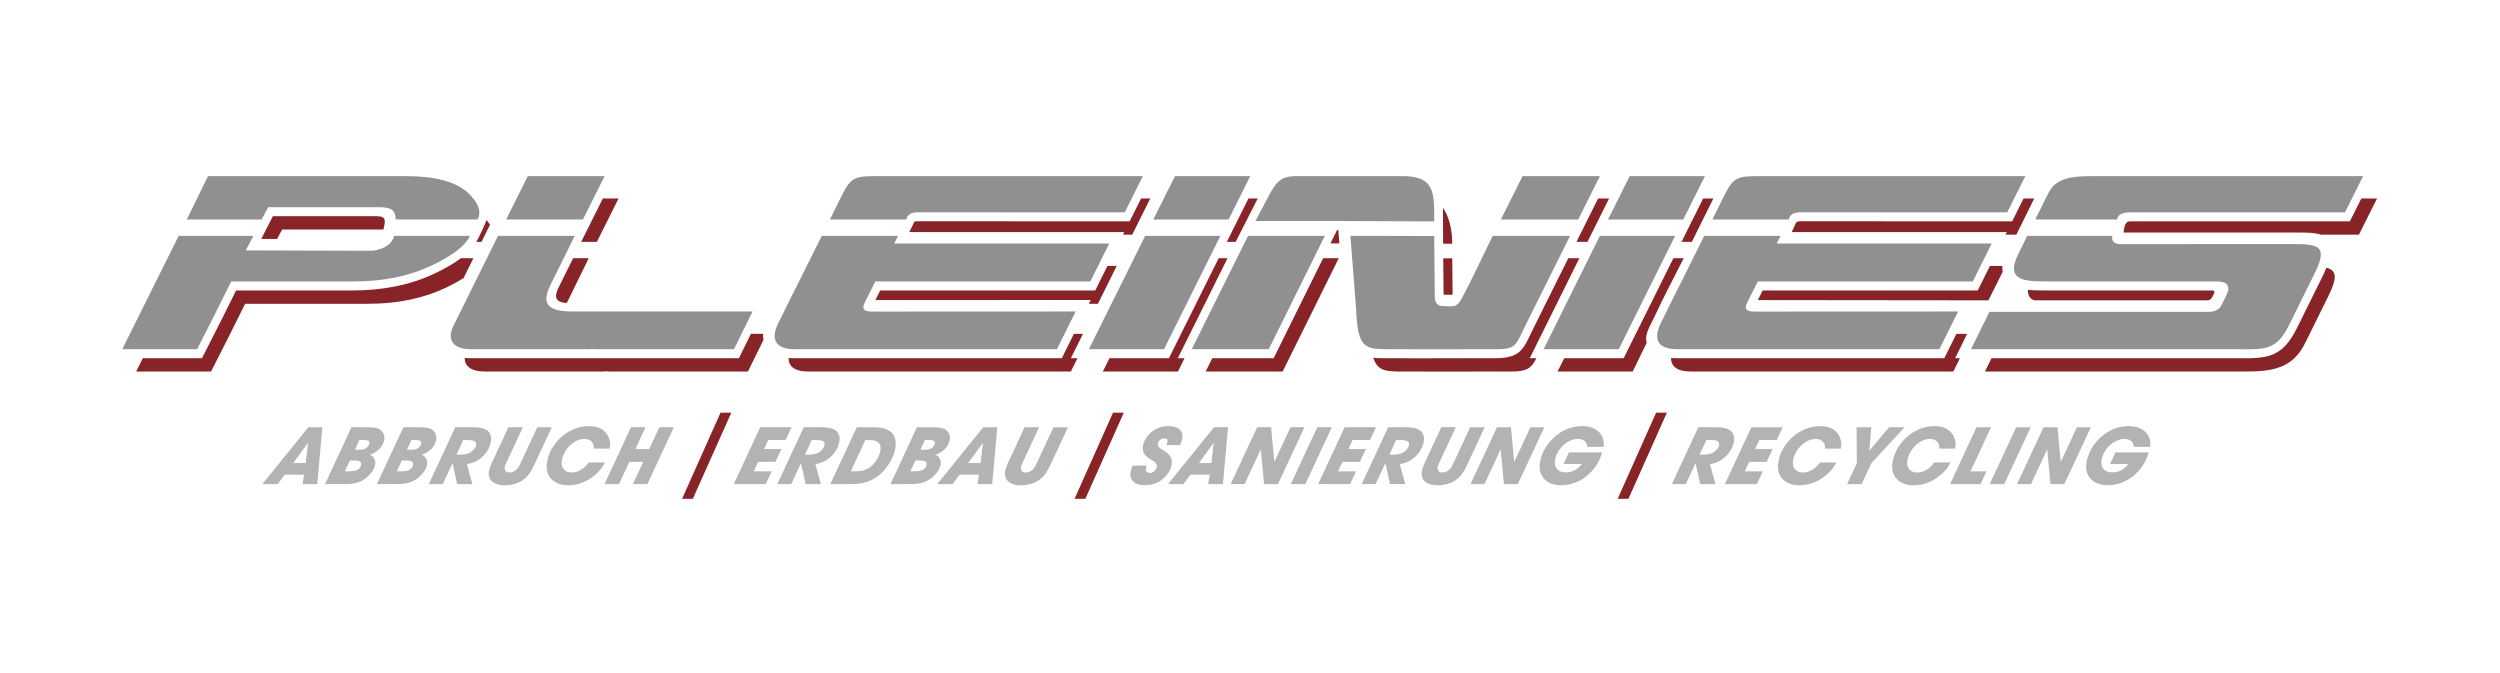
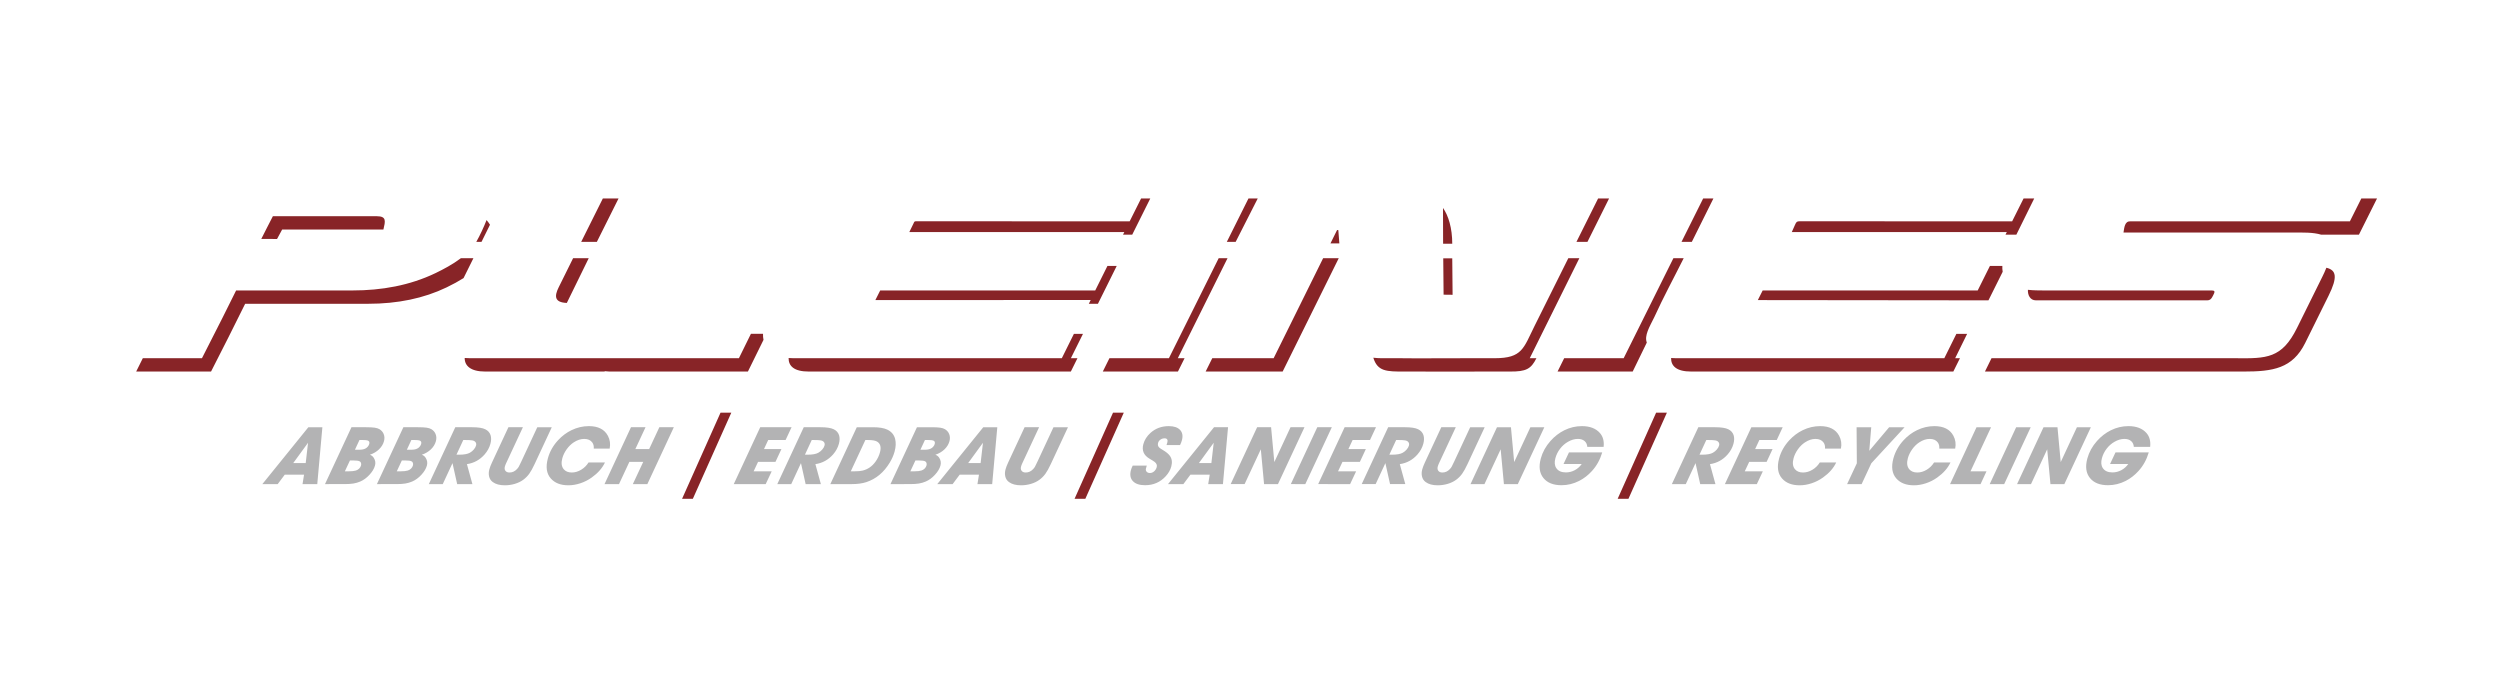
<svg xmlns="http://www.w3.org/2000/svg" viewBox="0 0 1122.52 302.362" height="302.362" width="1122.52" xml:space="preserve" id="svg2" version="1.1">
  <defs id="defs6" />
  <g transform="matrix(1.333,0,0,-1.333,0,302.362)" id="g10">
-     <path id="path12" style="fill:#909090;fill-opacity:1;fill-rule:nonzero;stroke:none" d="m 759.8,155.305 h 30.09 l 6.1,12.202 h -71.481 -18.67 c -4.221,-0.005 -8.555,-0.04 -11.657,-1.537 -3.025,-1.46 -3.823,-3.415 -4.794,-5.365 l -3.842,-7.713 h 27.534 l 0.202,0.573 c 0.443,1.254 2.124,1.834 4.061,1.834 h 5.031 l 37.425,0.007 z M 653.268,109.202 H 603.851 586.716 c -0.26,0 -0.517,-0.003 -0.773,0 h -20.949 c -7.41,-0.016 -7.888,4.159 -5.558,8.849 l 5.714,11.502 0.017,-0.016 8.889,17.838 h 25.691 l -1.29,-2.59 h 72.423 l -6.357,-12.757 h -4.826 -67.596 l -3.527,-7.02 c -1.646,-3.276 1.059,-3.137 3.716,-3.135 l 67.278,0.032 z m -3.014,46.103 -43.59,0.029 c -2.113,0.001 -3.401,-0.51 -3.945,-1.883 l -0.222,-0.559 h -0.792 -24.9 l 4.058,8.181 c 3.159,6.475 4.894,6.356 12.07,6.434 29.77,0 59.419,-0.039 89.288,0 l -6.1,-12.202 z M 119.307,132.028 c 9.976,0 18.779,1.839 26.424,5.518 6.917,3.34 11.105,6.607 12.564,9.829 h -25.516 c -0.57,-2.419 -2.968,-4.164 -6.037,-4.801 -0.545,-0.113 -1.193,-0.2 -1.889,-0.2 h -5.286 l -36.783,0.119 2.574,4.882 H 60.181 l -19.004,-38.172 h 25.22 l 5.902,11.613 5.587,11.212 h 16.509 z m -28.961,25.005 h 37.065 c 3.698,0 5.813,-0.468 5.869,-4.14 h 27.589 c 1.408,2.649 0.314,5.65 -3.267,9.005 -4.023,3.708 -10.986,5.61 -20.889,5.61 H 70.057 L 62.931,152.892 h 25.176 z m 156.887,-47.83 6.257,12.716 h -60.814 c -10.111,-0.01 -9.617,4.167 -7.112,9.222 l 8.044,16.234 H 167.741 l -15.034,-30.356 c -2.021,-4.081 -0.778,-7.831 6.052,-7.816 h 40.231 v 0.122 c 0.528,-0.005 1.061,-0.122 1.6,-0.122 z m -43.572,58.305 h -25.867 l -7.303,-14.615 h 25.867 z m 152.353,-58.305 h -49.417 -17.135 c -0.26,0 -0.517,-0.003 -0.773,0 h -20.949 c -7.409,-0.016 -7.888,4.159 -5.558,8.849 l 5.714,11.502 0.017,-0.016 8.889,17.838 h 25.691 l -1.29,-2.59 h 72.423 l -6.357,-12.757 h -4.826 -67.596 l -3.527,-7.02 c -1.646,-3.276 1.058,-3.137 3.716,-3.135 l 67.278,0.032 z m -3.014,46.103 -43.589,0.029 c -2.113,0.001 -3.401,-0.51 -3.945,-1.883 l -0.222,-0.559 h -0.792 -24.9 l 4.058,8.181 c 3.159,6.475 4.894,6.356 12.07,6.434 29.77,0 59.419,-0.039 89.288,0 l -6.101,-12.202 z m 56.792,-10.521 1.29,2.59 h -25.352 l -9.451,-19.055 -9.5,-19.117 h 25.308 z m 11.343,22.722 h -25.352 l -7.303,-14.615 h 25.352 z m 25.114,-20.133 h -25.853 l -18.978,-38.172 h 25.941 z m 6.981,5.003 29.874,-0.132 c -0.017,9.571 0.39,15.441 -11.224,15.262 -1.004,-0.016 -2.176,-0.003 -3.552,0 h -32.305 c -3.752,-0.216 -5.772,-0.847 -9.033,-7.339 l -4.1,-7.791 z m 78.373,0.515 7.303,14.615 h -26.044 l -7.303,-14.615 z m -10.184,-20.437 7.434,14.919 h -26.044 c -3.462,-6.948 -6.833,-14.393 -10.497,-21.174 -0.747,-1.383 -1.737,-2.586 -3.367,-2.551 l -2.349,0.05 c -1.795,0.038 -3.275,0.149 -3.305,3.486 l -0.187,20.145 -18.227,0.044 h -10.005 l 1.508,-19.34 0.421,-5.394 c 0.538,-13.35 2.893,-13.476 11.68,-13.438 1.002,0.004 2.177,0.028 3.552,0 3.505,-0.071 19.174,0 23.619,0 h 8.341 c 6.962,-0.032 6.549,1.41 10.266,8.872 z m 41.532,12.329 1.29,2.59 h -25.352 l -9.451,-19.055 -9.48,-19.117 h 25.308 z m 11.343,22.722 H 548.941 l -7.303,-14.615 h 25.352 z m 108.547,-20.133 -3.083,-6.286 c -4.291,-8.748 2.209,-9.027 9.134,-9.06 3.865,-0.019 13.052,0 17.624,0 h 34.207 5.991 c 1.438,0 2.702,-0.294 3.235,-0.828 0.462,-0.463 0.663,-1.158 0.665,-1.911 10e-4,-0.735 -1.852,-4.365 -2.369,-5.342 -0.811,-1.527 -2.532,-2.16 -4.228,-2.16 h -6.083 -67.825 l -6.188,-12.584 h 72.055 17.562 c 9.773,-0.109 13.328,-0.321 17.583,8.276 l 8.549,17.273 c 4.787,9.674 0.99,9.868 -8.151,9.868 h -16.726 l -39.953,-0.03 c -1.257,-6e-4 -1.909,0.044 -2.607,0.541 -1.03,0.735 -0.825,1.907 -0.657,2.245 z" />
    <path id="path14" style="fill:#882427;fill-opacity:1;fill-rule:nonzero;stroke:none" d="m 781.87,147.78 h 12.711 l 6.101,12.201 h -5.292 l -3.856,-7.711 -73.99,-0.006 c -1.842,0.096 -2.008,-2.107 -2.266,-3.766 l 57.822,-0.005 c 2.523,0 5.99,0.123 8.769,-0.713 z M 657.96,101.677 H 608.543 591.408 c -0.26,0 -0.517,-0.003 -0.773,0 h -20.949 c -4.996,-0.01 -6.841,1.885 -6.798,4.558 0.518,-0.044 1.057,-0.067 1.617,-0.067 h 20.93 c 0.251,-0.003 0.521,0 0.791,0 h 68.694 l 4.071,8.209 3.62,10e-4 -4.037,-8.21 h 1.612 l -2.227,-4.491 z m 12.331,35.583 h 4.183 c -0.038,-0.675 -0.007,-1.339 0.111,-1.98 l -4.794,-9.62 -77.682,0.086 1.631,3.247 h 72.431 z m 11.329,22.716 3.59,0.003 c -2.036,-4.088 -4.035,-8.151 -6.021,-12.199 h -3.655 l 0.438,0.878 h -72.424 l 1.093,2.458 c 0.414,0.932 0.609,1.182 1.533,1.182 l 71.594,-0.029 3.853,7.705 z M 123.999,124.502 c 9.976,0 18.779,1.839 26.424,5.518 2.179,1.052 4.087,2.097 5.724,3.135 l 3.315,6.693 h -4.218 c -2.735,-2.064 -5.877,-3.73 -8.502,-4.996 -8.733,-4.209 -18.281,-5.86 -27.924,-5.86 H 79.535 l -4.639,-9.31 -6.869,-13.515 H 48.105 l -2.235,-4.491 h 25.22 l 5.902,11.614 5.587,11.212 h 16.509 z m -28.961,25.005 h 34.108 c 0.657,2.787 1.134,4.49 -2.224,4.49 H 91.915 c -1.402,-2.593 -2.463,-4.915 -3.905,-7.65 l 5.309,-0.017 z m 65.399,-4.14 h 1.759 c 0.937,1.892 1.865,3.782 2.805,5.665 l 0.048,0.096 c -0.317,0.516 -0.703,1.041 -1.156,1.577 -0.842,-2.183 -2.27,-5.286 -3.456,-7.338 z m 91.489,-43.69 5.251,10.673 c -0.134,0.643 -0.189,1.325 -0.163,2.044 h -4.072 l -4.047,-8.226 h -90.625 c -0.576,0 -1.163,0.024 -1.749,0.078 -0.022,-2.625 1.996,-4.579 6.93,-4.568 h 40.231 v 0.122 c 0.528,-0.005 1.061,-0.122 1.6,-0.122 z m -60.997,23.111 7.373,15.061 h -5.263 l -4.867,-9.823 c -1.472,-2.974 -1.437,-5.073 2.758,-5.238 z m 17.425,35.194 h -5.29 c -2.435,-4.873 -4.875,-9.736 -7.292,-14.615 h 5.278 z M 360.705,101.677 h -49.417 -17.135 c -0.26,0 -0.517,-0.003 -0.773,0 h -20.949 c -4.997,-0.01 -6.841,1.885 -6.798,4.558 0.518,-0.044 1.057,-0.067 1.617,-0.067 h 20.93 c 0.252,-0.003 0.521,0 0.791,0 h 68.694 l 4.071,8.209 3.059,10e-4 -4.08,-8.21 h 2.216 l -2.227,-4.491 z m 12.331,35.583 h 3.124 l -3.464,-6.985 -2.869,-5.773 h -3.069 l 0.634,1.278 -72.537,-0.034 1.631,3.247 h 72.431 z m 11.329,22.716 3.095,0.003 c -2.033,-4.068 -4.065,-8.132 -6.082,-12.199 h -3.099 l 0.437,0.878 h -72.423 l 1.338,2.735 c 0.439,0.898 0.244,0.905 1.288,0.905 l 71.594,-0.029 3.853,7.705 z m 29.116,-20.127 h -2.981 l -16.763,-33.681 h -20.035 l -2.231,-4.491 h 25.308 l 2.235,4.491 h -2.278 z m 10.179,20.133 h -3.123 l -7.291,-14.615 h 2.978 z m 27.281,-20.133 h -5.259 l -16.668,-33.681 h -20.672 l -2.232,-4.491 h 25.941 z m 35.156,4.878 3.08,-0.008 c -0.009,5.284 -1.272,9.439 -3.117,12.072 0.029,-1.431 0.006,-2.833 0.009,-4.121 0.004,-2.663 0.003,-5.274 0.028,-7.943 z m -37.939,0.125 h 2.989 l -0.35,4.49 h -0.417 z m 93.844,15.13 h -3.694 l -7.294,-14.615 h 3.707 c 2.419,4.877 4.844,9.74 7.28,14.615 z M 531.985,139.849 h -3.719 l -11.406,-22.895 c -3.683,-7.396 -4.074,-10.786 -13.358,-10.786 h -8.341 c -4.052,0 -8.104,-0.019 -12.156,-0.027 -3.834,-0.007 -7.701,-0.05 -11.533,0.027 -1.157,0.024 -2.311,0.004 -3.467,-6e-4 -1.741,-0.008 -3.613,-0.052 -5.418,0.166 1.429,-4.629 4.427,-4.683 10.585,-4.657 1.002,0.004 2.177,0.028 3.552,0 3.505,-0.071 19.174,0 23.619,0 h 8.341 c 5.297,-0.024 7.016,0.806 8.842,4.491 h -2.245 z m -42.693,-12.314 -0.114,12.27 -3.034,0.004 c 0.038,-4.078 0.055,-8.162 0.114,-12.239 l 3.035,-0.035 z m 77.838,12.314 h -3.466 l -16.747,-33.681 h -20.04 l -2.227,-4.491 h 25.308 l 4.752,9.761 c -0.878,2.342 0.852,5.199 2.526,8.569 3.039,6.71 6.631,13.291 9.896,19.842 z m 10.021,20.133 h -3.455 l -7.288,-14.615 h 3.473 z m 105.932,-30.773 c -0.104,-1.771 0.761,-3.549 2.694,-3.549 h 57.75 c 0.827,0 1.262,0.455 1.603,1.037 0.224,0.383 0.524,0.953 0.691,1.37 0.222,0.549 0.146,0.926 -0.825,0.926 h -38.971 c -5.88,0 -11.761,-0.029 -17.641,0 -1.625,0.008 -3.484,0.011 -5.302,0.216 z m -12.263,-23.041 -2.208,-4.491 h 72.055 15.144 c 9.774,0 16.407,1.017 20.662,9.613 l 7.887,15.936 c 3.139,6.341 2.588,8.609 -0.739,9.419 -0.414,-1.073 -0.895,-2.095 -1.346,-3.007 l -8.549,-17.273 c -5.097,-10.3 -10.241,-10.315 -20.698,-10.198 z" />
    <path id="path16" style="fill:#b3b3b4;fill-opacity:1;fill-rule:nonzero;stroke:none" d="M 102.417,66.95 H 95.926 L 93.543,63.762 h -5.174 l 15.496,19.157 h 4.725 L 106.869,63.762 h -4.964 z m 0.558,3.906 0.787,6.831 -4.98,-6.831 z m 6.499,-7.094 8.915,19.157 h 4.906 c 1.273,0 2.242,-0.048 2.908,-0.148 0.668,-0.096 1.21,-0.268 1.618,-0.512 0.666,-0.402 1.137,-0.943 1.41,-1.613 0.308,-0.751 0.347,-1.56 0.111,-2.432 -0.278,-1.024 -0.836,-1.934 -1.673,-2.743 -0.841,-0.804 -1.862,-1.412 -3.075,-1.824 0.574,-0.196 1.017,-0.555 1.334,-1.082 0.5,-0.804 0.629,-1.651 0.384,-2.551 -0.281,-1.034 -0.898,-2.073 -1.855,-3.111 -0.952,-1.039 -1.996,-1.8 -3.128,-2.283 -0.731,-0.311 -1.49,-0.531 -2.276,-0.66 -0.786,-0.129 -1.772,-0.196 -2.958,-0.196 z m 6.693,4.308 h 1.374 c 1.005,0 1.791,0.091 2.351,0.268 0.413,0.129 0.779,0.349 1.093,0.656 0.309,0.311 0.518,0.656 0.622,1.039 0.09,0.33 0.084,0.627 -0.017,0.89 -0.1,0.268 -0.279,0.455 -0.539,0.555 -0.369,0.158 -0.998,0.24 -1.888,0.24 H 117.87 Z m 3.389,7.266 h 1.388 c 0.89,0 1.58,0.124 2.072,0.368 0.323,0.148 0.603,0.368 0.854,0.661 0.251,0.292 0.421,0.598 0.508,0.919 0.164,0.603 -0.018,0.991 -0.543,1.173 -0.284,0.101 -0.806,0.153 -1.552,0.153 h -1.206 z m 7.403,-11.574 8.915,19.157 h 4.907 c 1.273,0 2.242,-0.048 2.908,-0.148 0.668,-0.096 1.21,-0.268 1.618,-0.512 0.666,-0.402 1.137,-0.943 1.41,-1.613 0.308,-0.751 0.347,-1.56 0.111,-2.432 -0.278,-1.024 -0.836,-1.934 -1.673,-2.743 -0.841,-0.804 -1.862,-1.412 -3.075,-1.824 0.574,-0.196 1.017,-0.555 1.334,-1.082 0.499,-0.804 0.629,-1.651 0.384,-2.551 -0.281,-1.034 -0.898,-2.073 -1.855,-3.111 -0.952,-1.039 -1.996,-1.8 -3.128,-2.283 -0.731,-0.311 -1.489,-0.531 -2.276,-0.66 -0.787,-0.129 -1.772,-0.196 -2.959,-0.196 z m 6.694,4.308 h 1.374 c 1.005,0 1.791,0.091 2.351,0.268 0.413,0.129 0.779,0.349 1.092,0.656 0.309,0.311 0.518,0.656 0.622,1.039 0.09,0.33 0.084,0.627 -0.017,0.89 -0.1,0.268 -0.278,0.455 -0.539,0.555 -0.368,0.158 -0.998,0.24 -1.888,0.24 h -1.292 z m 3.389,7.266 h 1.388 c 0.89,0 1.58,0.124 2.072,0.368 0.323,0.148 0.603,0.368 0.854,0.661 0.251,0.292 0.421,0.598 0.508,0.919 0.164,0.603 -0.018,0.991 -0.543,1.173 -0.284,0.101 -0.806,0.153 -1.553,0.153 h -1.206 z m 15.376,-4.509 -3.277,-7.065 h -4.696 l 8.915,19.157 h 5.653 c 2.049,0 3.533,-0.23 4.451,-0.689 0.9,-0.441 1.491,-1.101 1.78,-1.977 0.266,-0.838 0.251,-1.809 -0.052,-2.925 -0.348,-1.283 -0.996,-2.47 -1.949,-3.566 -1.608,-1.833 -3.599,-2.925 -5.963,-3.274 l 1.846,-6.725 h -5.131 z m 1.337,2.843 h 0.895 c 1.656,0 2.865,0.22 3.631,0.66 0.51,0.292 0.954,0.656 1.328,1.101 0.378,0.44 0.627,0.881 0.746,1.321 0.12,0.441 0.059,0.819 -0.184,1.139 -0.238,0.321 -0.624,0.522 -1.153,0.603 -0.439,0.076 -1.17,0.115 -2.2,0.115 h -0.77 z m 17.498,9.248 h 4.882 l -5.662,-12.149 c -0.178,-0.373 -0.316,-0.742 -0.415,-1.106 -0.159,-0.584 -0.091,-1.058 0.199,-1.436 0.291,-0.373 0.748,-0.56 1.365,-0.56 0.972,0 1.814,0.388 2.523,1.163 0.261,0.273 0.463,0.541 0.612,0.809 0.144,0.268 0.443,0.871 0.882,1.804 l 5.345,11.474 h 4.882 l -5.778,-12.398 c -0.673,-1.441 -1.284,-2.542 -1.833,-3.298 -0.556,-0.761 -1.222,-1.431 -2.006,-2.01 -0.806,-0.589 -1.753,-1.043 -2.841,-1.369 -1.088,-0.321 -2.209,-0.483 -3.367,-0.483 -1.714,0 -3.065,0.364 -4.054,1.096 -0.648,0.469 -1.063,1.111 -1.244,1.924 -0.166,0.728 -0.138,1.503 0.087,2.331 0.182,0.67 0.477,1.441 0.879,2.302 z m 26.998,-11.862 h 5.524 c -0.889,-1.9 -2.372,-3.59 -4.449,-5.069 -1.181,-0.843 -2.448,-1.489 -3.805,-1.939 -1.379,-0.46 -2.734,-0.689 -4.069,-0.689 -2.599,0 -4.574,0.766 -5.923,2.302 -1.438,1.633 -1.764,3.887 -0.985,6.759 0.615,2.264 1.763,4.308 3.445,6.132 1.321,1.426 2.829,2.556 4.522,3.38 1.873,0.904 3.82,1.359 5.85,1.359 3.102,0 5.235,-1.082 6.395,-3.245 0.715,-1.335 0.916,-2.781 0.604,-4.337 h -5.356 c 0.069,0.838 -0.096,1.517 -0.482,2.049 -0.582,0.818 -1.496,1.225 -2.731,1.225 -1.182,0 -2.366,-0.393 -3.555,-1.178 -0.887,-0.589 -1.677,-1.364 -2.364,-2.326 -0.687,-0.962 -1.176,-1.968 -1.46,-3.016 -0.423,-1.56 -0.268,-2.786 0.462,-3.676 0.626,-0.747 1.529,-1.12 2.721,-1.12 1.087,0 2.143,0.311 3.167,0.929 1.029,0.617 1.856,1.441 2.492,2.46 z m 13.749,0.201 -3.495,-7.496 h -4.878 l 8.915,19.157 h 4.897 l -3.427,-7.353 h 4.653 l 3.427,7.353 h 4.882 L 218.056,63.762 h -4.892 l 3.509,7.496 z m 35.158,-7.496 8.915,19.157 h 10.559 l -2.012,-4.308 h -5.859 l -1.415,-3.044 h 5.873 l -2.007,-4.308 h -5.864 L 253.852,68.07 h 6.089 l -2.026,-4.308 z m 22.64,7.065 -3.277,-7.065 h -4.696 l 8.915,19.157 h 5.653 c 2.049,0 3.533,-0.23 4.451,-0.689 0.9,-0.441 1.491,-1.101 1.78,-1.977 0.266,-0.838 0.251,-1.809 -0.052,-2.925 -0.348,-1.283 -0.996,-2.47 -1.949,-3.566 -1.608,-1.833 -3.599,-2.925 -5.963,-3.274 l 1.846,-6.725 h -5.131 z m 1.337,2.843 h 0.895 c 1.656,0 2.865,0.22 3.631,0.66 0.51,0.292 0.954,0.656 1.328,1.101 0.378,0.44 0.627,0.881 0.746,1.321 0.12,0.441 0.059,0.819 -0.184,1.139 -0.238,0.321 -0.624,0.522 -1.153,0.603 -0.439,0.076 -1.17,0.115 -2.2,0.115 h -0.77 z m 8.554,-9.909 8.915,19.157 h 5.471 c 2.058,0 3.648,-0.263 4.77,-0.785 1.425,-0.675 2.315,-1.733 2.676,-3.174 0.308,-1.245 0.247,-2.652 -0.179,-4.222 -0.338,-1.244 -0.88,-2.484 -1.627,-3.719 -1.983,-3.303 -4.609,-5.5 -7.875,-6.582 -1.357,-0.45 -2.998,-0.675 -4.912,-0.675 z m 6.89,4.308 h 1.292 c 1.115,0 2.008,0.081 2.669,0.239 1.77,0.421 3.218,1.417 4.353,2.987 0.708,0.986 1.214,2.039 1.518,3.159 0.476,1.752 0.144,2.963 -0.989,3.638 -0.586,0.345 -1.597,0.517 -3.038,0.517 h -0.895 z m 13.372,-4.308 8.915,19.157 h 4.906 c 1.273,0 2.242,-0.048 2.908,-0.148 0.668,-0.096 1.21,-0.268 1.618,-0.512 0.666,-0.402 1.137,-0.943 1.41,-1.613 0.308,-0.751 0.347,-1.56 0.111,-2.432 -0.278,-1.024 -0.836,-1.934 -1.673,-2.743 -0.841,-0.804 -1.862,-1.412 -3.075,-1.824 0.574,-0.196 1.017,-0.555 1.334,-1.082 0.5,-0.804 0.629,-1.651 0.384,-2.551 -0.281,-1.034 -0.898,-2.073 -1.855,-3.111 -0.952,-1.039 -1.996,-1.8 -3.128,-2.283 -0.731,-0.311 -1.49,-0.531 -2.276,-0.66 -0.786,-0.129 -1.772,-0.196 -2.958,-0.196 z m 6.693,4.308 h 1.374 c 1.005,0 1.791,0.091 2.351,0.268 0.413,0.129 0.779,0.349 1.092,0.656 0.309,0.311 0.518,0.656 0.622,1.039 0.089,0.33 0.084,0.627 -0.017,0.89 -0.1,0.268 -0.279,0.455 -0.538,0.555 -0.369,0.158 -0.998,0.24 -1.888,0.24 h -1.293 z m 3.389,7.266 h 1.388 c 0.89,0 1.58,0.124 2.072,0.368 0.323,0.148 0.603,0.368 0.854,0.661 0.252,0.292 0.421,0.598 0.508,0.919 0.164,0.603 -0.018,0.991 -0.543,1.173 -0.284,0.101 -0.806,0.153 -1.552,0.153 h -1.206 z m 19.723,-8.386 h -6.491 l -2.383,-3.188 h -5.174 l 15.496,19.157 h 4.724 l -1.72,-19.157 h -4.964 z m 0.558,3.906 0.787,6.831 -4.98,-6.831 z m 14.81,12.063 h 4.882 l -5.662,-12.149 c -0.178,-0.373 -0.317,-0.742 -0.415,-1.106 -0.158,-0.584 -0.091,-1.058 0.199,-1.436 0.291,-0.373 0.748,-0.56 1.365,-0.56 0.972,0 1.814,0.388 2.522,1.163 0.261,0.273 0.463,0.541 0.612,0.809 0.145,0.268 0.442,0.871 0.882,1.804 l 5.345,11.474 h 4.882 l -5.778,-12.398 c -0.674,-1.441 -1.284,-2.542 -1.834,-3.298 -0.556,-0.761 -1.222,-1.431 -2.006,-2.01 -0.806,-0.589 -1.753,-1.043 -2.841,-1.369 -1.088,-0.321 -2.209,-0.483 -3.367,-0.483 -1.714,0 -3.065,0.364 -4.053,1.096 -0.648,0.469 -1.063,1.111 -1.244,1.924 -0.166,0.728 -0.138,1.503 0.087,2.331 0.182,0.67 0.477,1.441 0.879,2.302 z m 52.365,-6.002 h -4.557 c 0.145,0.445 0.239,0.756 0.287,0.933 0.113,0.417 0.087,0.742 -0.078,0.981 -0.166,0.235 -0.45,0.354 -0.842,0.354 -0.527,0 -0.996,-0.144 -1.406,-0.436 -0.413,-0.287 -0.681,-0.656 -0.803,-1.106 -0.168,-0.617 -0.048,-1.13 0.357,-1.541 0.191,-0.196 0.639,-0.503 1.341,-0.914 1.019,-0.603 1.765,-1.22 2.232,-1.848 0.739,-0.981 0.909,-2.207 0.511,-3.671 -0.312,-1.149 -0.932,-2.235 -1.865,-3.255 -1.84,-2.015 -4.158,-3.025 -6.958,-3.025 -1.881,0 -3.255,0.46 -4.111,1.379 -0.861,0.919 -1.077,2.168 -0.649,3.744 0.114,0.421 0.31,0.914 0.594,1.484 h 4.739 c -0.133,-0.402 -0.231,-0.747 -0.29,-1.034 -0.096,-0.407 -0.009,-0.756 0.254,-1.039 0.263,-0.282 0.626,-0.426 1.086,-0.426 0.522,0 0.994,0.187 1.421,0.56 0.427,0.373 0.721,0.857 0.88,1.445 0.17,0.627 -0.057,1.202 -0.686,1.723 -0.215,0.177 -0.791,0.541 -1.733,1.092 -1.969,1.158 -2.664,2.795 -2.091,4.906 0.389,1.431 1.19,2.69 2.402,3.786 1.687,1.522 3.741,2.283 6.163,2.283 1.747,0 3.018,-0.431 3.819,-1.292 0.8,-0.862 1.002,-2.02 0.607,-3.475 -0.134,-0.493 -0.342,-1.029 -0.623,-1.608 z m 9.994,-9.966 h -6.491 l -2.383,-3.188 h -5.175 l 15.496,19.157 h 4.724 l -1.72,-19.157 h -4.964 z m 0.558,3.906 0.787,6.831 -4.98,-6.831 z m 11.195,-7.094 h -4.696 l 8.915,19.157 h 4.701 l 1.088,-11.737 5.46,11.737 h 4.696 L 430.472,63.762 h -4.686 l -1.093,11.723 z m 15.566,0 8.915,19.157 h 4.897 L 439.682,63.762 Z m 9.21,0 8.915,19.157 h 10.559 l -2.012,-4.308 h -5.859 l -1.415,-3.044 h 5.873 l -2.007,-4.308 h -5.864 L 450.707,68.07 h 6.089 l -2.026,-4.308 z m 22.64,7.065 -3.277,-7.065 h -4.696 l 8.915,19.157 h 5.653 c 2.049,0 3.533,-0.23 4.451,-0.689 0.9,-0.441 1.491,-1.101 1.78,-1.977 0.266,-0.838 0.251,-1.809 -0.052,-2.925 -0.348,-1.283 -0.996,-2.47 -1.949,-3.566 -1.608,-1.833 -3.599,-2.925 -5.963,-3.274 l 1.846,-6.725 h -5.131 z m 1.337,2.843 h 0.895 c 1.656,0 2.865,0.22 3.631,0.66 0.51,0.292 0.954,0.656 1.328,1.101 0.378,0.44 0.627,0.881 0.746,1.321 0.12,0.441 0.059,0.819 -0.184,1.139 -0.238,0.321 -0.624,0.522 -1.153,0.603 -0.439,0.076 -1.17,0.115 -2.2,0.115 h -0.77 z m 17.498,9.248 h 4.882 L 484.708,70.77 c -0.178,-0.373 -0.316,-0.742 -0.415,-1.106 -0.159,-0.584 -0.091,-1.058 0.199,-1.436 0.291,-0.373 0.748,-0.56 1.365,-0.56 0.972,0 1.814,0.388 2.523,1.163 0.261,0.273 0.463,0.541 0.612,0.809 0.145,0.268 0.443,0.871 0.882,1.804 l 5.345,11.474 h 4.883 l -5.778,-12.398 c -0.673,-1.441 -1.284,-2.542 -1.833,-3.298 -0.556,-0.761 -1.222,-1.431 -2.006,-2.01 -0.806,-0.589 -1.753,-1.043 -2.841,-1.369 -1.088,-0.321 -2.209,-0.483 -3.367,-0.483 -1.714,0 -3.065,0.364 -4.054,1.096 -0.648,0.469 -1.063,1.111 -1.244,1.924 -0.166,0.728 -0.138,1.503 0.087,2.331 0.182,0.67 0.477,1.441 0.878,2.302 z M 500.028,63.762 h -4.696 l 8.915,19.157 h 4.701 l 1.089,-11.737 5.46,11.737 h 4.696 L 511.263,63.762 h -4.686 l -1.093,11.723 z m 28.466,10.684 h 11.201 c -0.712,-2.427 -1.869,-4.524 -3.471,-6.28 -1.265,-1.398 -2.703,-2.513 -4.308,-3.332 -1.898,-0.962 -3.882,-1.446 -5.945,-1.446 -2.752,0 -4.778,0.809 -6.086,2.427 -1.33,1.642 -1.625,3.834 -0.882,6.572 0.581,2.14 1.665,4.107 3.258,5.902 1.359,1.532 2.921,2.738 4.681,3.614 1.878,0.924 3.847,1.388 5.901,1.388 2.695,0 4.718,-0.78 6.082,-2.336 1.034,-1.182 1.446,-2.733 1.238,-4.643 h -5.5 c -0.06,0.838 -0.375,1.493 -0.932,1.962 -0.561,0.474 -1.311,0.709 -2.244,0.709 -1.096,0 -2.213,-0.326 -3.354,-0.981 -1.021,-0.589 -1.902,-1.364 -2.637,-2.326 -0.74,-0.962 -1.268,-2.025 -1.582,-3.183 -0.37,-1.364 -0.271,-2.479 0.301,-3.336 0.645,-0.972 1.724,-1.46 3.241,-1.46 1.058,0 2.055,0.254 2.996,0.756 0.941,0.503 1.724,1.202 2.338,2.087 h -6.132 z m 42.63,-3.619 -3.277,-7.065 h -4.696 l 8.915,19.157 h 5.653 c 2.049,0 3.533,-0.23 4.451,-0.689 0.9,-0.441 1.491,-1.101 1.78,-1.977 0.266,-0.838 0.251,-1.809 -0.052,-2.925 -0.348,-1.283 -0.996,-2.47 -1.949,-3.566 -1.608,-1.833 -3.599,-2.925 -5.963,-3.274 l 1.846,-6.725 h -5.131 z m 1.337,2.843 h 0.895 c 1.656,0 2.865,0.22 3.63,0.66 0.51,0.292 0.954,0.656 1.328,1.101 0.378,0.44 0.627,0.881 0.746,1.321 0.12,0.441 0.059,0.819 -0.184,1.139 -0.238,0.321 -0.624,0.522 -1.153,0.603 -0.439,0.076 -1.17,0.115 -2.199,0.115 h -0.771 z m 8.554,-9.909 8.915,19.157 h 10.559 l -2.012,-4.308 h -5.859 l -1.415,-3.044 h 5.873 l -2.007,-4.308 h -5.864 L 587.708,68.07 h 6.089 l -2.026,-4.308 z m 31.974,7.295 h 5.524 c -0.889,-1.9 -2.372,-3.59 -4.449,-5.069 -1.181,-0.843 -2.448,-1.489 -3.805,-1.939 -1.379,-0.46 -2.734,-0.689 -4.069,-0.689 -2.599,0 -4.574,0.766 -5.923,2.302 -1.438,1.633 -1.764,3.887 -0.985,6.759 0.615,2.264 1.763,4.308 3.445,6.132 1.321,1.426 2.829,2.556 4.522,3.38 1.873,0.904 3.82,1.359 5.85,1.359 3.102,0 5.235,-1.082 6.395,-3.245 0.715,-1.335 0.916,-2.781 0.604,-4.337 h -5.356 c 0.07,0.838 -0.096,1.517 -0.483,2.049 -0.582,0.818 -1.496,1.225 -2.731,1.225 -1.183,0 -2.366,-0.393 -3.555,-1.178 -0.887,-0.589 -1.677,-1.364 -2.364,-2.326 -0.687,-0.962 -1.175,-1.968 -1.46,-3.016 -0.423,-1.56 -0.268,-2.786 0.462,-3.676 0.625,-0.747 1.529,-1.12 2.721,-1.12 1.087,0 2.143,0.311 3.167,0.929 1.029,0.617 1.856,1.441 2.491,2.46 z m 14.084,-7.295 h -4.892 l 3.277,7.013 -0.083,12.144 h 4.935 l -0.656,-7.936 6.688,7.936 h 5.203 l -11.209,-12.144 z m 24.406,7.295 h 5.524 c -0.889,-1.9 -2.372,-3.59 -4.449,-5.069 -1.181,-0.843 -2.448,-1.489 -3.805,-1.939 -1.379,-0.46 -2.734,-0.689 -4.069,-0.689 -2.599,0 -4.574,0.766 -5.923,2.302 -1.438,1.633 -1.764,3.887 -0.985,6.759 0.615,2.264 1.763,4.308 3.445,6.132 1.321,1.426 2.829,2.556 4.522,3.38 1.873,0.904 3.82,1.359 5.85,1.359 3.102,0 5.235,-1.082 6.395,-3.245 0.715,-1.335 0.916,-2.781 0.604,-4.337 h -5.356 c 0.069,0.838 -0.096,1.517 -0.482,2.049 -0.582,0.818 -1.496,1.225 -2.731,1.225 -1.182,0 -2.366,-0.393 -3.555,-1.178 -0.887,-0.589 -1.677,-1.364 -2.364,-2.326 -0.687,-0.962 -1.175,-1.968 -1.46,-3.016 -0.424,-1.56 -0.268,-2.786 0.462,-3.676 0.625,-0.747 1.529,-1.12 2.721,-1.12 1.087,0 2.143,0.311 3.167,0.929 1.03,0.617 1.856,1.441 2.492,2.46 z M 663.746,68.07 h 5.385 l -1.998,-4.308 h -10.277 l 8.915,19.157 h 4.897 z m 6.47,-4.308 8.915,19.157 h 4.897 l -8.934,-19.157 z m 13.906,0 h -4.696 l 8.915,19.157 h 4.701 l 1.089,-11.737 5.46,11.737 h 4.696 L 695.356,63.762 h -4.686 l -1.093,11.723 z m 28.466,10.684 h 11.201 c -0.712,-2.427 -1.869,-4.524 -3.471,-6.28 -1.265,-1.398 -2.702,-2.513 -4.308,-3.332 -1.898,-0.962 -3.882,-1.446 -5.945,-1.446 -2.752,0 -4.778,0.809 -6.086,2.427 -1.33,1.642 -1.625,3.834 -0.882,6.572 0.581,2.14 1.665,4.107 3.258,5.902 1.359,1.532 2.921,2.738 4.681,3.614 1.878,0.924 3.847,1.388 5.901,1.388 2.695,0 4.718,-0.78 6.082,-2.336 1.034,-1.182 1.446,-2.733 1.238,-4.643 h -5.5 c -0.06,0.838 -0.375,1.493 -0.932,1.962 -0.56,0.474 -1.311,0.709 -2.244,0.709 -1.096,0 -2.214,-0.326 -3.354,-0.981 -1.022,-0.589 -1.902,-1.364 -2.637,-2.326 -0.74,-0.962 -1.268,-2.025 -1.582,-3.183 -0.37,-1.364 -0.271,-2.479 0.301,-3.336 0.646,-0.972 1.724,-1.46 3.241,-1.46 1.058,0 2.055,0.254 2.996,0.756 0.941,0.503 1.724,1.202 2.338,2.087 h -6.132 z" />
    <path id="path18" style="fill:#882427;fill-opacity:1;fill-rule:evenodd;stroke:none" d="m 242.708,87.833 h 3.629 L 233.381,58.819 h -3.629 z" />
    <path id="path20" style="fill:#882427;fill-opacity:1;fill-rule:evenodd;stroke:none" d="m 374.914,87.833 h 3.629 L 365.587,58.819 h -3.629 z" />
-     <path id="path22" style="fill:#882427;fill-opacity:1;fill-rule:evenodd;stroke:none" d="m 557.853,87.833 h 3.629 L 548.527,58.819 h -3.629 z" />
+     <path id="path22" style="fill:#882427;fill-opacity:1;fill-rule:evenodd;stroke:none" d="m 557.853,87.833 h 3.629 L 548.527,58.819 h -3.629 " />
  </g>
</svg>